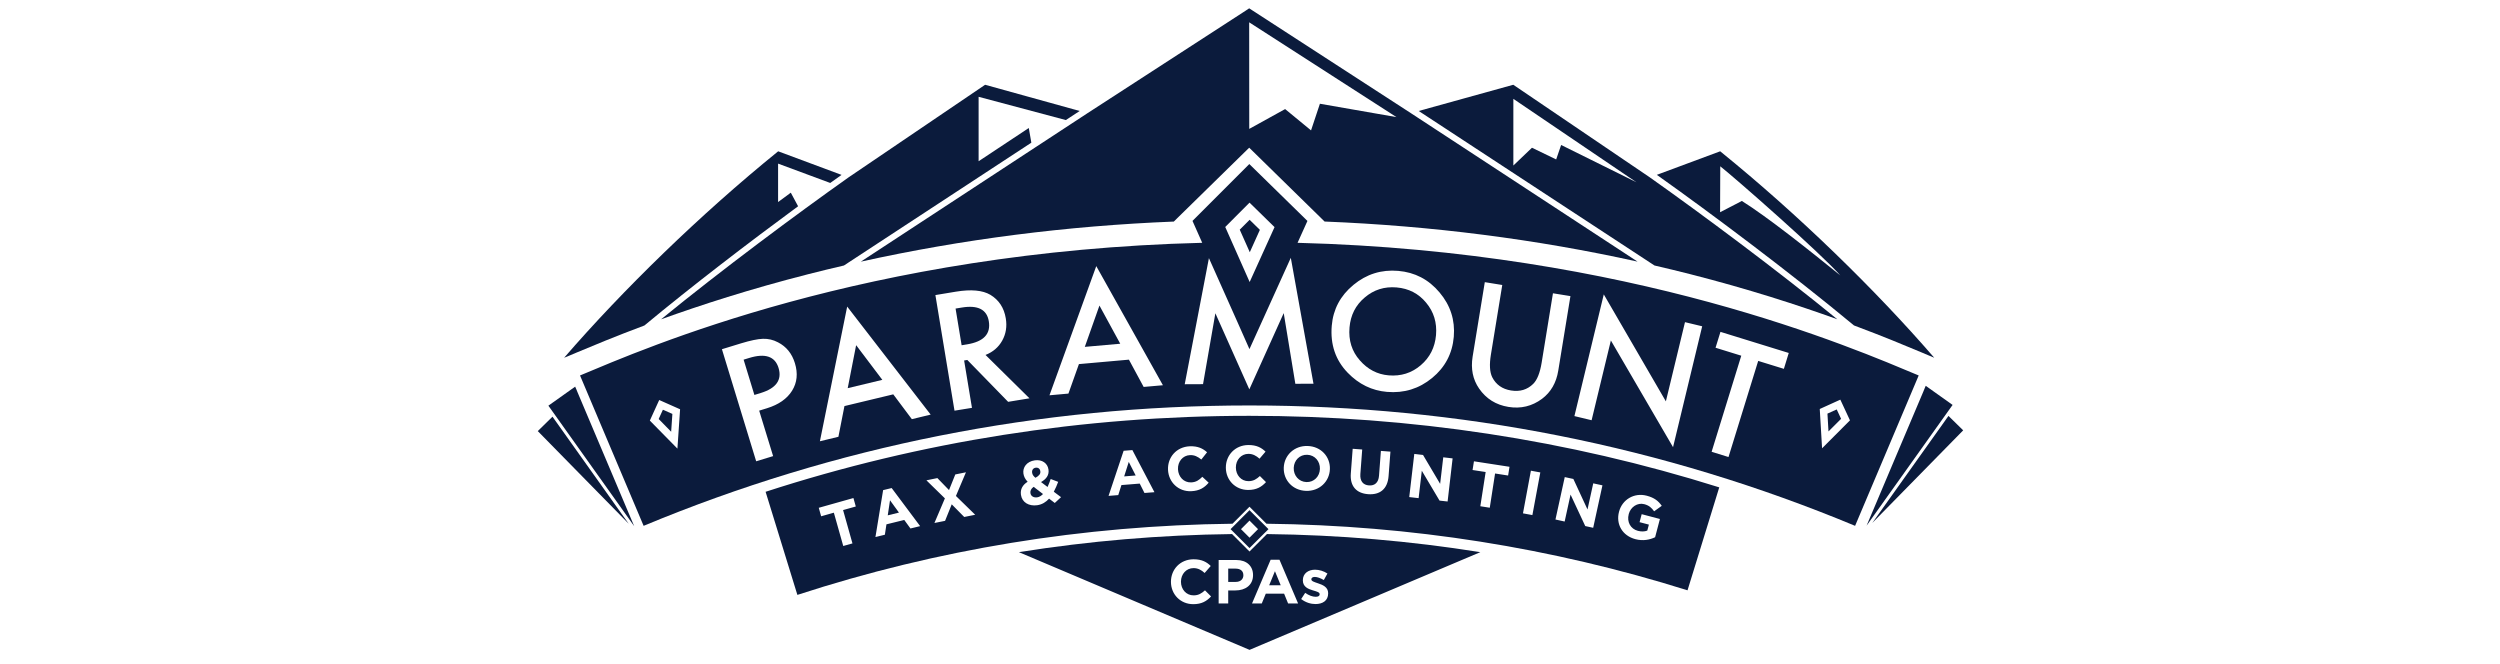
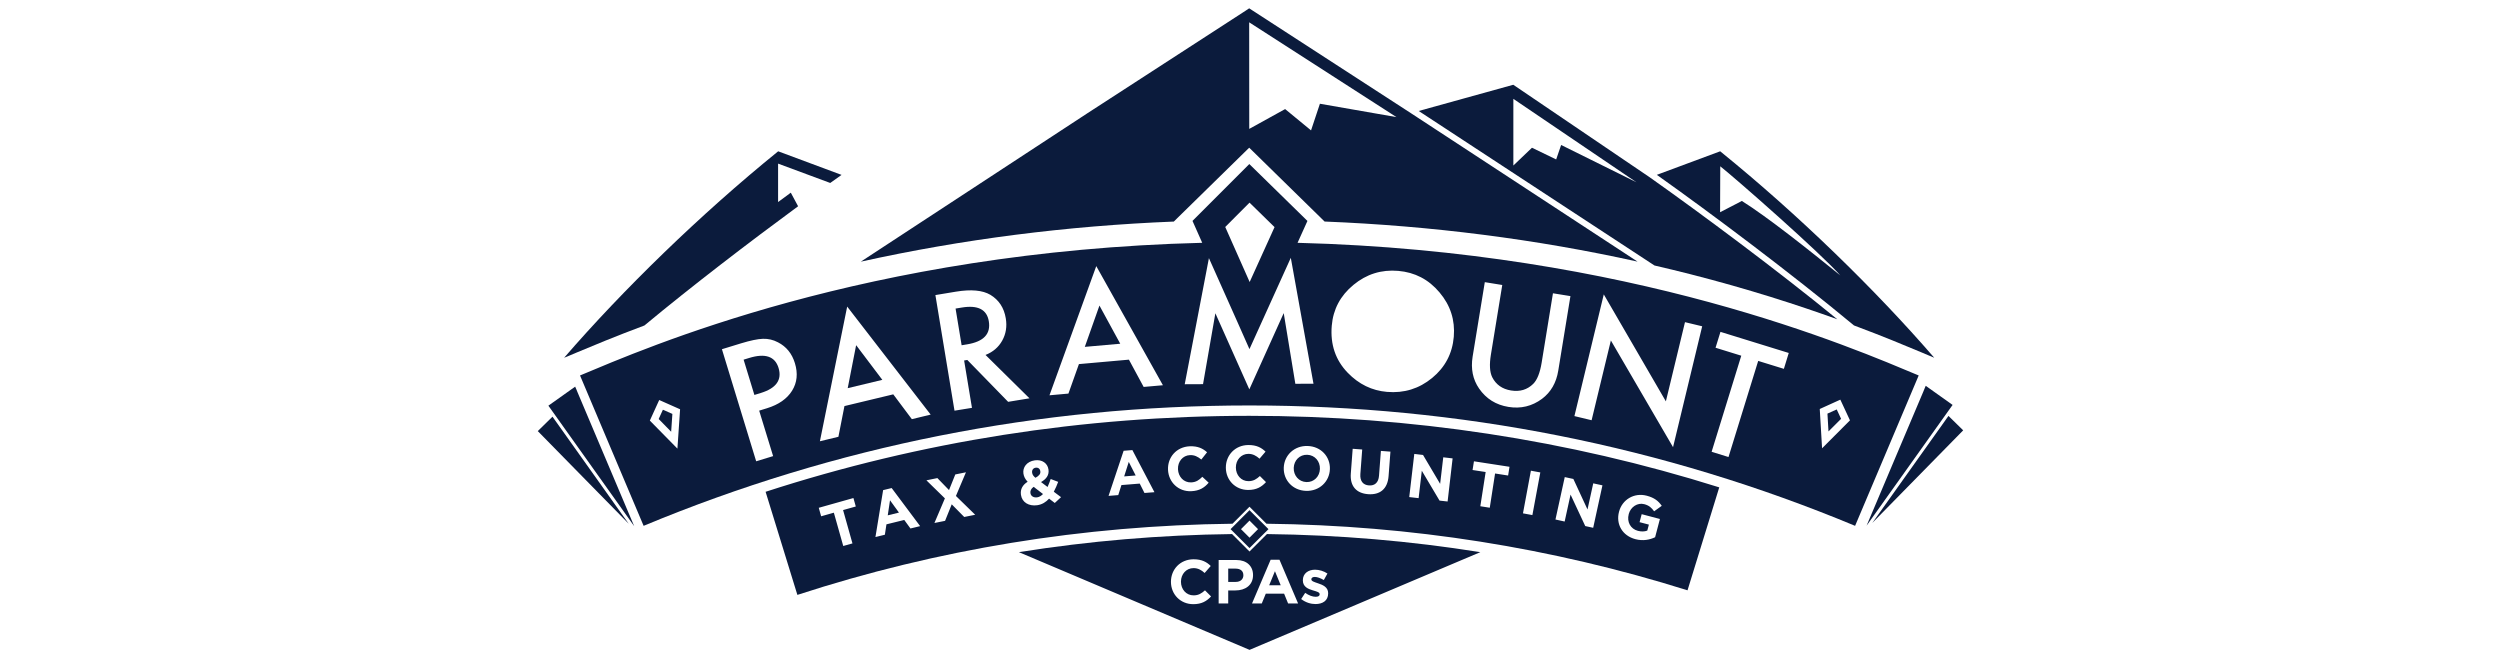
<svg xmlns="http://www.w3.org/2000/svg" version="1.1" id="Layer_1" x="0px" y="0px" width="335px" height="89px" viewBox="0 0 335 89" enable-background="new 0 0 335 89" xml:space="preserve">
  <g>
    <path fill="#0B1B3C" d="M176.868,13.902l-1.188,3.571l-3.473-2.857l-4.807,2.656L167.39,2.989l19.738,12.704L176.868,13.902   L176.868,13.902z M189.056,15.161L167.39,1.115l-0.497,0.332l-21.165,13.717l0,0l-30.379,19.899   c13.572-3.001,27.614-4.8,41.943-5.373l0.421-0.416l9.668-9.471l0.009,0.006l0.008-0.013l9.683,9.483l0.413,0.407   c14.323,0.573,28.368,2.369,41.939,5.371L189.056,15.161L189.056,15.161L189.056,15.161z" />
    <path fill="#0B1B3C" d="M209.192,19.427l-0.665,1.938l-3.242-1.568l-2.495,2.384v-8.935l16.499,11.181L209.192,19.427   L209.192,19.427z M221.088,23.776l-18.31-12.418l-12.674,3.513l31.594,20.704c1.594,0.369,3.182,0.755,4.763,1.156   c7.847,2.001,14.465,4.15,19.74,6.054C238.122,36.184,228.088,28.729,221.088,23.776L221.088,23.776L221.088,23.776z" />
-     <path fill="#0B1B3C" d="M137.858,17.152l-6.724,4.454v-8.634l11.688,3.116l1.854-1.216l-12.67-3.513l-18.313,12.418l0,0   c-6.999,4.957-17.031,12.411-25.111,19.013c5.277-1.904,11.895-4.051,19.742-6.054c1.573-0.404,3.163-0.787,4.761-1.158   l25.114-16.459L137.858,17.152L137.858,17.152z" />
    <path fill="#0B1B3C" d="M105.966,25.819l-1.703,1.256v-5.151l6.988,2.593c0.519-0.372,1.022-0.732,1.517-1.081l-8.493-3.162   c-10.496,8.506-20.796,18.554-28.683,27.664l0.822-0.336c0.266-0.117,0.555-0.238,0.867-0.367c2.105-0.883,5.152-2.157,9.07-3.621   c6.396-5.309,14.039-11.159,20.594-15.976L105.966,25.819L105.966,25.819z" />
    <path fill="#0B1B3C" d="M233.408,26.928l-2.916,1.51l0.023-6.155c2.2,1.747,13.371,11.563,16.089,14.622   C242.4,33.496,236.819,29.06,233.408,26.928 M230.505,20.273l-8.49,3.156c7.418,5.266,17.999,13.193,26.416,20.179   c3.918,1.463,6.966,2.739,9.071,3.621c0.307,0.134,0.602,0.255,0.867,0.366l0.82,0.342   C251.304,38.826,241.006,28.779,230.505,20.273" />
-     <path fill="#0B1B3C" d="M187.139,38.515c-1.628-0.138-3.05,0.312-4.266,1.351c-1.222,1.026-1.895,2.362-2.037,4.008   c-0.15,1.726,0.31,3.199,1.378,4.409c1.059,1.216,2.348,1.886,3.861,2.014c1.642,0.139,3.073-0.306,4.298-1.348   c1.229-1.048,1.91-2.401,2.054-4.049c0.142-1.663-0.298-3.11-1.319-4.331C190.099,39.339,188.777,38.656,187.139,38.515" />
    <polygon fill="#0B1B3C" points="114.722,46.253 113.594,52.014 118.232,50.899 114.722,46.253  " />
    <path fill="#0B1B3C" d="M100.391,47.966l-0.747,0.228l1.444,4.729l0.848-0.261c2.08-0.637,2.875-1.758,2.39-3.36   C103.852,47.755,102.539,47.306,100.391,47.966" />
    <polygon fill="#0B1B3C" points="150.113,46.06 147.325,40.946 145.365,46.48 150.113,46.06  " />
    <path fill="#0B1B3C" d="M132.502,43.057c-0.256-1.586-1.465-2.203-3.622-1.846l-0.833,0.137l0.811,4.916l0.741-0.122   C131.814,45.776,132.781,44.75,132.502,43.057" />
    <polygon fill="#0B1B3C" points="89.936,57.853 90.099,55.464 88.829,54.902 88.262,56.146 89.936,57.853  " />
    <polygon fill="#0B1B3C" points="244.877,55.425 245.018,57.809 246.706,56.123 246.121,54.865 244.877,55.425  " />
-     <polygon fill="#0B1B3C" points="167.471,33.799 168.824,30.801 167.448,29.452 166.125,30.776 167.471,33.799  " />
    <path fill="#0B1B3C" d="M244.158,60.071l-0.311-5.267l2.758-1.251l1.291,2.774L244.158,60.071L244.158,60.071z M239.039,49.425   l-3.441-1.063l-3.979,12.88l-2.262-0.704l3.974-12.875l-3.448-1.066l0.659-2.128l9.151,2.828L239.039,49.425L239.039,49.425z    M224.188,59.922l-8.331-14.301l-2.581,10.69l-2.304-0.555l3.935-16.308l8.32,14.333l2.562-10.612l2.304,0.554L224.188,59.922   L224.188,59.922z M208.808,49.658c-0.263,1.633-0.991,2.895-2.18,3.787c-1.341,0.991-2.838,1.353-4.503,1.08   c-1.67-0.271-2.978-1.091-3.924-2.455c-0.844-1.221-1.132-2.651-0.869-4.282l1.632-9.979l2.339,0.38l-1.522,9.328   c-0.218,1.33-0.161,2.34,0.175,3.027c0.506,0.997,1.348,1.593,2.527,1.781c1.18,0.191,2.169-0.102,2.968-0.888   c0.526-0.522,0.903-1.46,1.126-2.812l1.519-9.326l2.343,0.379L208.808,49.658L208.808,49.658z M194.808,45.127   c-0.194,2.251-1.163,4.094-2.904,5.522c-1.748,1.438-3.765,2.059-6.048,1.864c-2.021-0.172-3.773-1.026-5.261-2.562   c-1.64-1.695-2.351-3.799-2.14-6.304c0.186-2.205,1.155-4.028,2.904-5.47c1.747-1.446,3.748-2.073,6.005-1.879   c2.228,0.19,4.068,1.147,5.528,2.881C194.358,40.909,194.995,42.893,194.808,45.127 M173.575,51.428l-1.556-9.473l-4.609,10.22   l-4.551-10.198l-1.653,9.5l-2.453,0.011l3.242-16.899l3.816,8.55l1.61,3.632l0.004-0.012l0.004,0.018l5.538-12.229l3.038,16.869   L173.575,51.428L173.575,51.428z M153.25,51.849l-1.975-3.655l-6.7,0.595l-1.406,3.952l-2.54,0.228l6.271-17.312l8.932,15.965   L153.25,51.849L153.25,51.849z M135.09,53.845l-5.47-5.612l-0.427,0.072l1.05,6.346l-2.34,0.38l-2.56-15.492l2.741-0.455   c2.048-0.338,3.588-0.193,4.628,0.422c1.143,0.692,1.831,1.74,2.062,3.144c0.185,1.099,0.024,2.092-0.475,2.989   c-0.497,0.893-1.245,1.53-2.239,1.923l5.889,5.812L135.09,53.845L135.09,53.845z M122.188,56.168l-2.491-3.326l-6.542,1.572   l-0.808,4.115l-2.48,0.601l3.655-18.048l11.187,14.475L122.188,56.168L122.188,56.168z M106.137,52.358   c-0.675,1.081-1.795,1.862-3.354,2.344l-1.053,0.324l1.869,6.094l-2.271,0.693l-4.59-15.019l2.564-0.786   c1.258-0.382,2.234-0.587,2.931-0.609c0.702-0.022,1.379,0.132,2.017,0.472c1.123,0.575,1.876,1.507,2.268,2.794   C106.939,50.04,106.814,51.272,106.137,52.358 M90.774,60.115l-3.696-3.758l1.257-2.757l2.797,1.242L90.774,60.115L90.774,60.115z    M167.437,27.155L167.437,27.155l3.352,3.279l-3.335,7.357l-3.273-7.375L167.437,27.155L167.437,27.155z M173.872,32.537   l1.325-2.93l-7.789-7.625l-7.614,7.619l1.303,2.934c-45.162,1.137-74.637,14.139-83.373,17.777l8.521,20.15   c25.72-10.706,53.023-16.131,81.169-16.131c28.144,0,55.447,5.425,81.169,16.131l8.522-20.15   C248.384,46.674,218.741,33.698,173.872,32.537" />
    <polygon fill="#0B1B3C" points="84.248,68.776 83.514,67.042 77.396,52.58 77.238,52.19 77.071,51.811 73.484,54.361    84.984,70.513 84.248,68.776  " />
    <polygon fill="#0B1B3C" points="82.729,68.057 81.218,65.933 74.515,56.511 74.275,56.174 74.035,55.834 72.063,57.766    84.244,70.18 82.729,68.057  " />
    <polygon fill="#0B1B3C" points="258.048,51.698 257.885,52.081 257.728,52.47 254.117,60.997 251.591,66.975 250.854,68.711    250.121,70.441 261.647,54.26 258.048,51.698  " />
    <polygon fill="#0B1B3C" points="261.094,55.73 260.855,56.066 260.616,56.406 253.909,65.828 252.398,67.95 250.887,70.076    263.066,57.665 261.094,55.73  " />
    <path fill="#0B1B3C" d="M138.074,66.065l0.005,0.017c0.058,0.406,0.435,0.628,0.901,0.562c0.288-0.04,0.551-0.207,0.783-0.445   l-1.255-0.965C138.155,65.482,138.039,65.783,138.074,66.065" />
    <polygon fill="#0B1B3C" points="150.638,63.838 152.181,63.715 151.255,61.896 150.638,63.838  " />
    <path fill="#0B1B3C" d="M138.308,63.354c0.033,0.256,0.161,0.433,0.442,0.67c0.473-0.26,0.706-0.516,0.654-0.876l-0.004-0.017   c-0.047-0.327-0.295-0.504-0.618-0.459c-0.339,0.049-0.524,0.32-0.477,0.665L138.308,63.354L138.308,63.354z" />
    <path fill="#0B1B3C" d="M175.171,60.94c-1.031-0.035-1.771,0.756-1.81,1.749v0.015c-0.034,0.999,0.669,1.858,1.701,1.892   c1.026,0.034,1.773-0.755,1.806-1.752v-0.016C176.902,61.828,176.2,60.976,175.171,60.94" />
    <polygon fill="#0B1B3C" points="118.96,69.055 120.459,68.688 119.261,67.036 118.96,69.055  " />
    <path fill="#0B1B3C" d="M219.482,71.134c0.449,0.115,0.885,0.11,1.254-0.033l0.215-0.803l-1.25-0.328l0.284-1.07l2.442,0.644   l-0.642,2.445c-0.708,0.337-1.609,0.532-2.639,0.261c-1.753-0.462-2.638-2.008-2.198-3.672l0.006-0.018   c0.417-1.603,2.008-2.584,3.713-2.134c1.013,0.267,1.553,0.699,2.009,1.354l-1.023,0.736c-0.342-0.475-0.674-0.787-1.325-0.958   c-0.898-0.238-1.825,0.371-2.077,1.325l-0.002,0.017C217.979,69.93,218.483,70.873,219.482,71.134 M213.487,70.724l-1.064-0.232   l-1.969-4.22l-0.79,3.613l-1.232-0.271l1.244-5.684l1.154,0.249l1.895,4.089l0.769-3.501l1.233,0.267L213.487,70.724   L213.487,70.724z M205.34,69.021l-1.262-0.233l1.062-5.715l1.262,0.232L205.34,69.021L205.34,69.021z M202.087,63.72l-1.748-0.272   l-0.711,4.588l-1.265-0.2l0.714-4.586l-1.754-0.268l0.186-1.168l4.765,0.735L202.087,63.72L202.087,63.72z M193.979,67.201   l-1.081-0.12l-2.376-4.004l-0.427,3.675l-1.256-0.144l0.675-5.782l1.173,0.138l2.291,3.87l0.417-3.555l1.254,0.145L193.979,67.201   L193.979,67.201z M186.07,63.792c-0.131,1.758-1.183,2.545-2.741,2.429c-1.561-0.117-2.449-1.06-2.32-2.768l0.25-3.316l1.277,0.097   l-0.248,3.281c-0.072,0.948,0.363,1.474,1.146,1.531c0.776,0.062,1.286-0.377,1.354-1.298l0.251-3.326l1.279,0.098L186.07,63.792   L186.07,63.792z M178.204,62.878c-0.055,1.652-1.404,2.961-3.201,2.899c-1.795-0.062-3.034-1.448-2.979-3.099V62.66   c0.059-1.652,1.409-2.96,3.203-2.898c1.793,0.06,3.04,1.441,2.979,3.1L178.204,62.878L178.204,62.878z M167.265,65.655   c-1.716,0.006-2.989-1.31-3.001-2.977V62.66c-0.007-1.652,1.233-3.016,3.02-3.027c1.099-0.006,1.756,0.362,2.298,0.887   l-0.806,0.943c-0.452-0.403-0.912-0.648-1.493-0.648c-0.979,0.006-1.682,0.826-1.676,1.825v0.015   c0.004,0.992,0.698,1.826,1.693,1.82c0.669-0.006,1.07-0.272,1.524-0.688l0.819,0.815C169.05,65.245,168.388,65.649,167.265,65.655    M159.62,65.821c-1.707,0.071-3.032-1.197-3.106-2.867V62.94c-0.07-1.655,1.12-3.059,2.906-3.138   c1.096-0.041,1.763,0.295,2.327,0.802l-0.771,0.974c-0.466-0.388-0.936-0.62-1.517-0.593c-0.979,0.039-1.651,0.883-1.61,1.882   v0.016c0.044,0.997,0.77,1.798,1.763,1.758c0.667-0.027,1.062-0.312,1.5-0.749l0.849,0.789   C161.391,65.347,160.745,65.771,159.62,65.821 M153.358,66.059l-0.632-1.258l-2.455,0.198l-0.425,1.344l-1.3,0.105l2.02-6.044   l1.173-0.094l2.957,5.644L153.358,66.059L153.358,66.059z M141.341,67.4l-0.765-0.581c-0.412,0.454-0.931,0.788-1.596,0.882   c-1.104,0.154-2.026-0.372-2.173-1.392l-0.002-0.016c-0.101-0.732,0.219-1.311,0.897-1.737c-0.334-0.354-0.508-0.704-0.565-1.098   l-0.001-0.018c-0.112-0.787,0.422-1.603,1.531-1.756c0.98-0.139,1.716,0.409,1.824,1.22l0.006,0.016   c0.106,0.771-0.324,1.293-1.001,1.675l0.876,0.66c0.146-0.327,0.289-0.688,0.42-1.07l1.002,0.383   c-0.166,0.431-0.35,0.897-0.585,1.324l0.97,0.727L141.341,67.4L141.341,67.4z M129.205,69.275l-1.674-1.696l-0.891,2.214   l-1.427,0.288l1.403-3.3l-2.477-2.418l1.47-0.301l1.56,1.608l0.841-2.095l1.428-0.289l-1.343,3.173l2.58,2.518L129.205,69.275   L129.205,69.275z M122.001,70.817l-0.83-1.143l-2.388,0.588l-0.211,1.392l-1.263,0.311l1.029-6.288l1.147-0.277l3.813,5.102   L122.001,70.817L122.001,70.817z M114.23,72.818l-1.235,0.345l-1.259-4.463l-1.703,0.482l-0.32-1.137l4.645-1.309l0.317,1.135   l-1.704,0.478L114.23,72.818L114.23,72.818z M167.414,55.72c-22.259,0-43.992,3.418-64.824,10.18l4.258,13.816   c18.751-6.108,38.295-9.309,58.308-9.536l2.046-2.047l0.231-0.232l0.23,0.232l2.048,2.047c19.343,0.217,38.246,3.211,56.417,8.923   l4.251-13.797C210.114,58.935,189.015,55.72,167.414,55.72" />
    <polygon fill="#0B1B3C" points="170.069,78.425 171.616,78.425 170.842,76.541 170.069,78.425  " />
    <path fill="#0B1B3C" d="M165.573,76.196h-0.992v1.779h1.018c0.637,0,1.012-0.383,1.012-0.881v-0.018   C166.61,76.506,166.211,76.196,165.573,76.196" />
    <path fill="#0B1B3C" d="M176.271,80.943c-0.624,0-1.321-0.206-1.914-0.672l0.539-0.83c0.483,0.348,0.993,0.529,1.406,0.529   c0.366,0,0.533-0.131,0.533-0.331v-0.016c0-0.278-0.434-0.367-0.923-0.517c-0.623-0.185-1.33-0.473-1.33-1.336v-0.018   c0-0.909,0.729-1.413,1.632-1.413c0.562,0,1.178,0.188,1.663,0.515l-0.485,0.871c-0.438-0.254-0.882-0.417-1.205-0.417   c-0.307,0-0.467,0.135-0.467,0.312v0.017c0,0.249,0.425,0.365,0.906,0.53c0.624,0.206,1.347,0.505,1.347,1.319v0.02   C177.974,80.494,177.234,80.943,176.271,80.943 M172.604,80.861l-0.533-1.306h-2.458l-0.534,1.306h-1.308L170.268,75h1.18   l2.495,5.861H172.604L172.604,80.861z M165.554,79.118h-0.973v1.743h-1.282v-5.819h2.381c1.388,0,2.228,0.821,2.228,2.013v0.018   C167.907,78.419,166.859,79.118,165.554,79.118 M159.896,80.959c-1.716,0-2.989-1.319-2.989-2.989v-0.017   c0-1.656,1.246-3.01,3.036-3.01c1.097,0,1.758,0.365,2.296,0.898l-0.816,0.938c-0.445-0.407-0.904-0.653-1.489-0.653   c-0.979,0-1.685,0.813-1.685,1.812v0.016c0,0.994,0.688,1.824,1.685,1.824c0.67,0,1.074-0.265,1.534-0.675l0.815,0.821   C161.684,80.561,161.016,80.959,159.896,80.959 M169.77,71.565l-2.106,2.107l-0.23,0.231l-0.231-0.231l-2.105-2.107   c-9.629,0.116-19.169,0.927-28.567,2.424l30.908,13.093l30.922-13.093C188.952,72.487,179.401,71.676,169.77,71.565" />
    <path fill="#0B1B3C" d="M167.433,72.049l-1.141-1.143l1.141-1.148l1.143,1.148L167.433,72.049L167.433,72.049z M164.896,70.906   l2.537,2.534l2.541-2.534l-2.541-2.54L164.896,70.906L164.896,70.906z" />
  </g>
</svg>